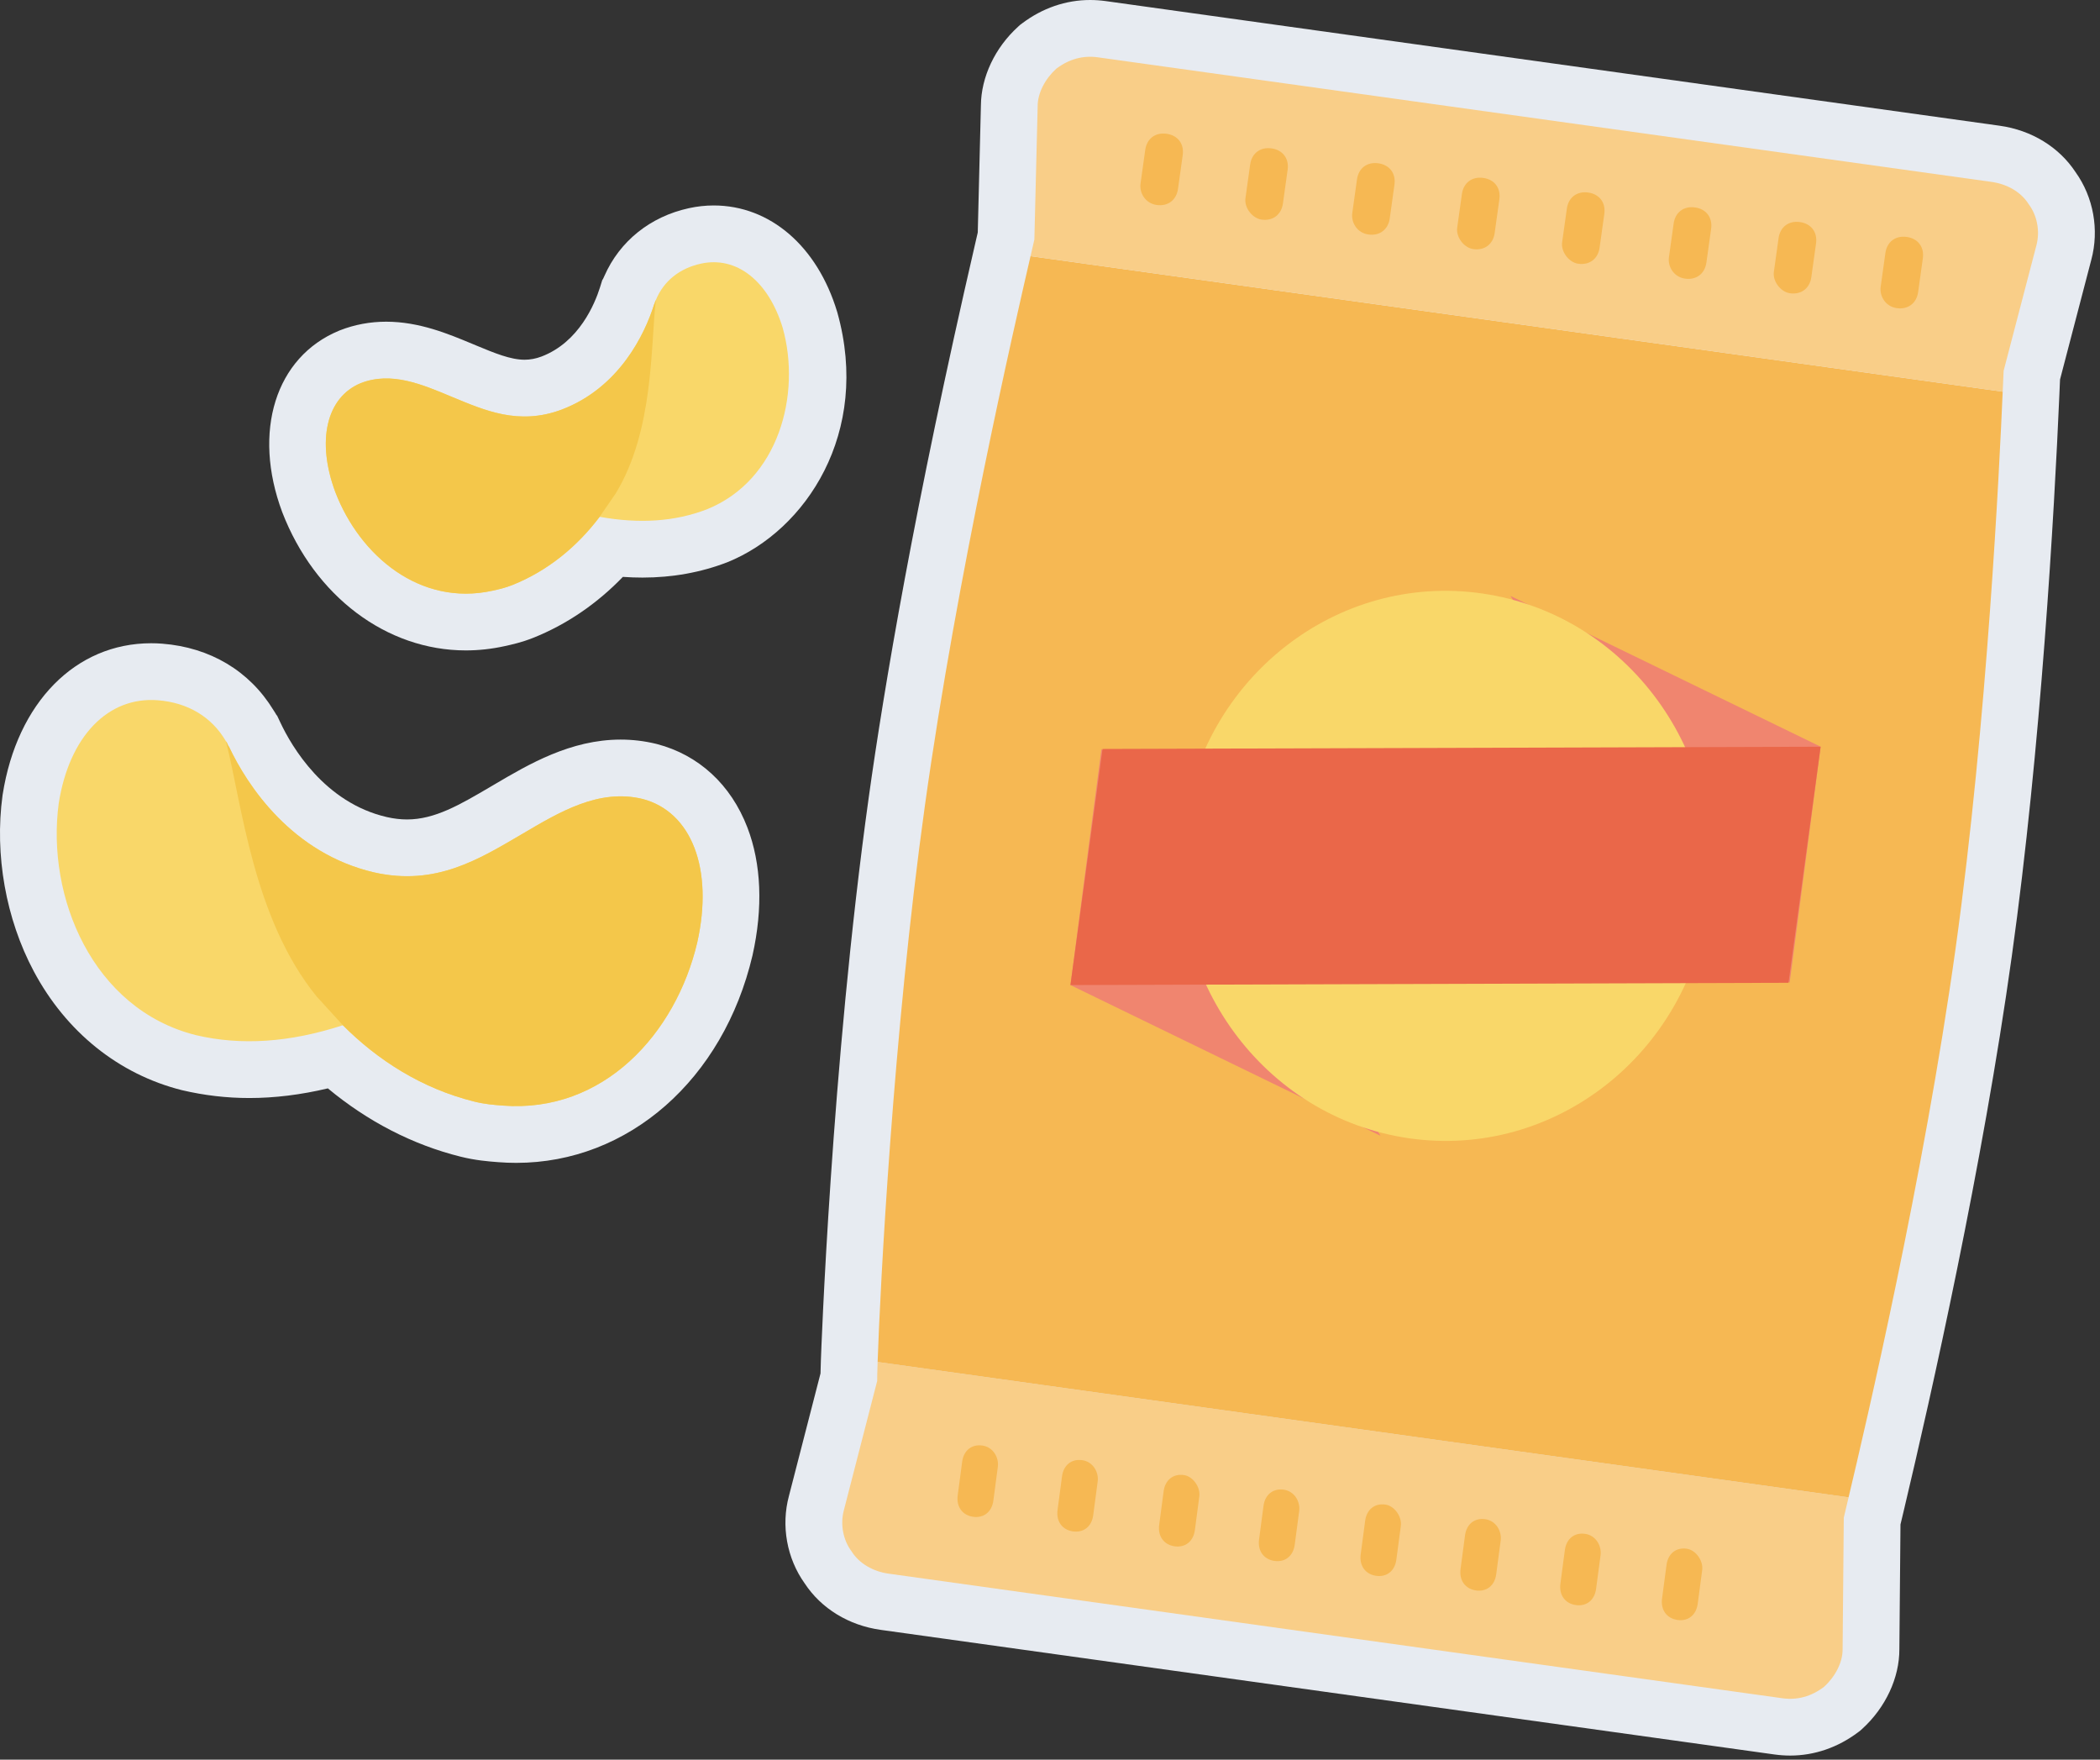
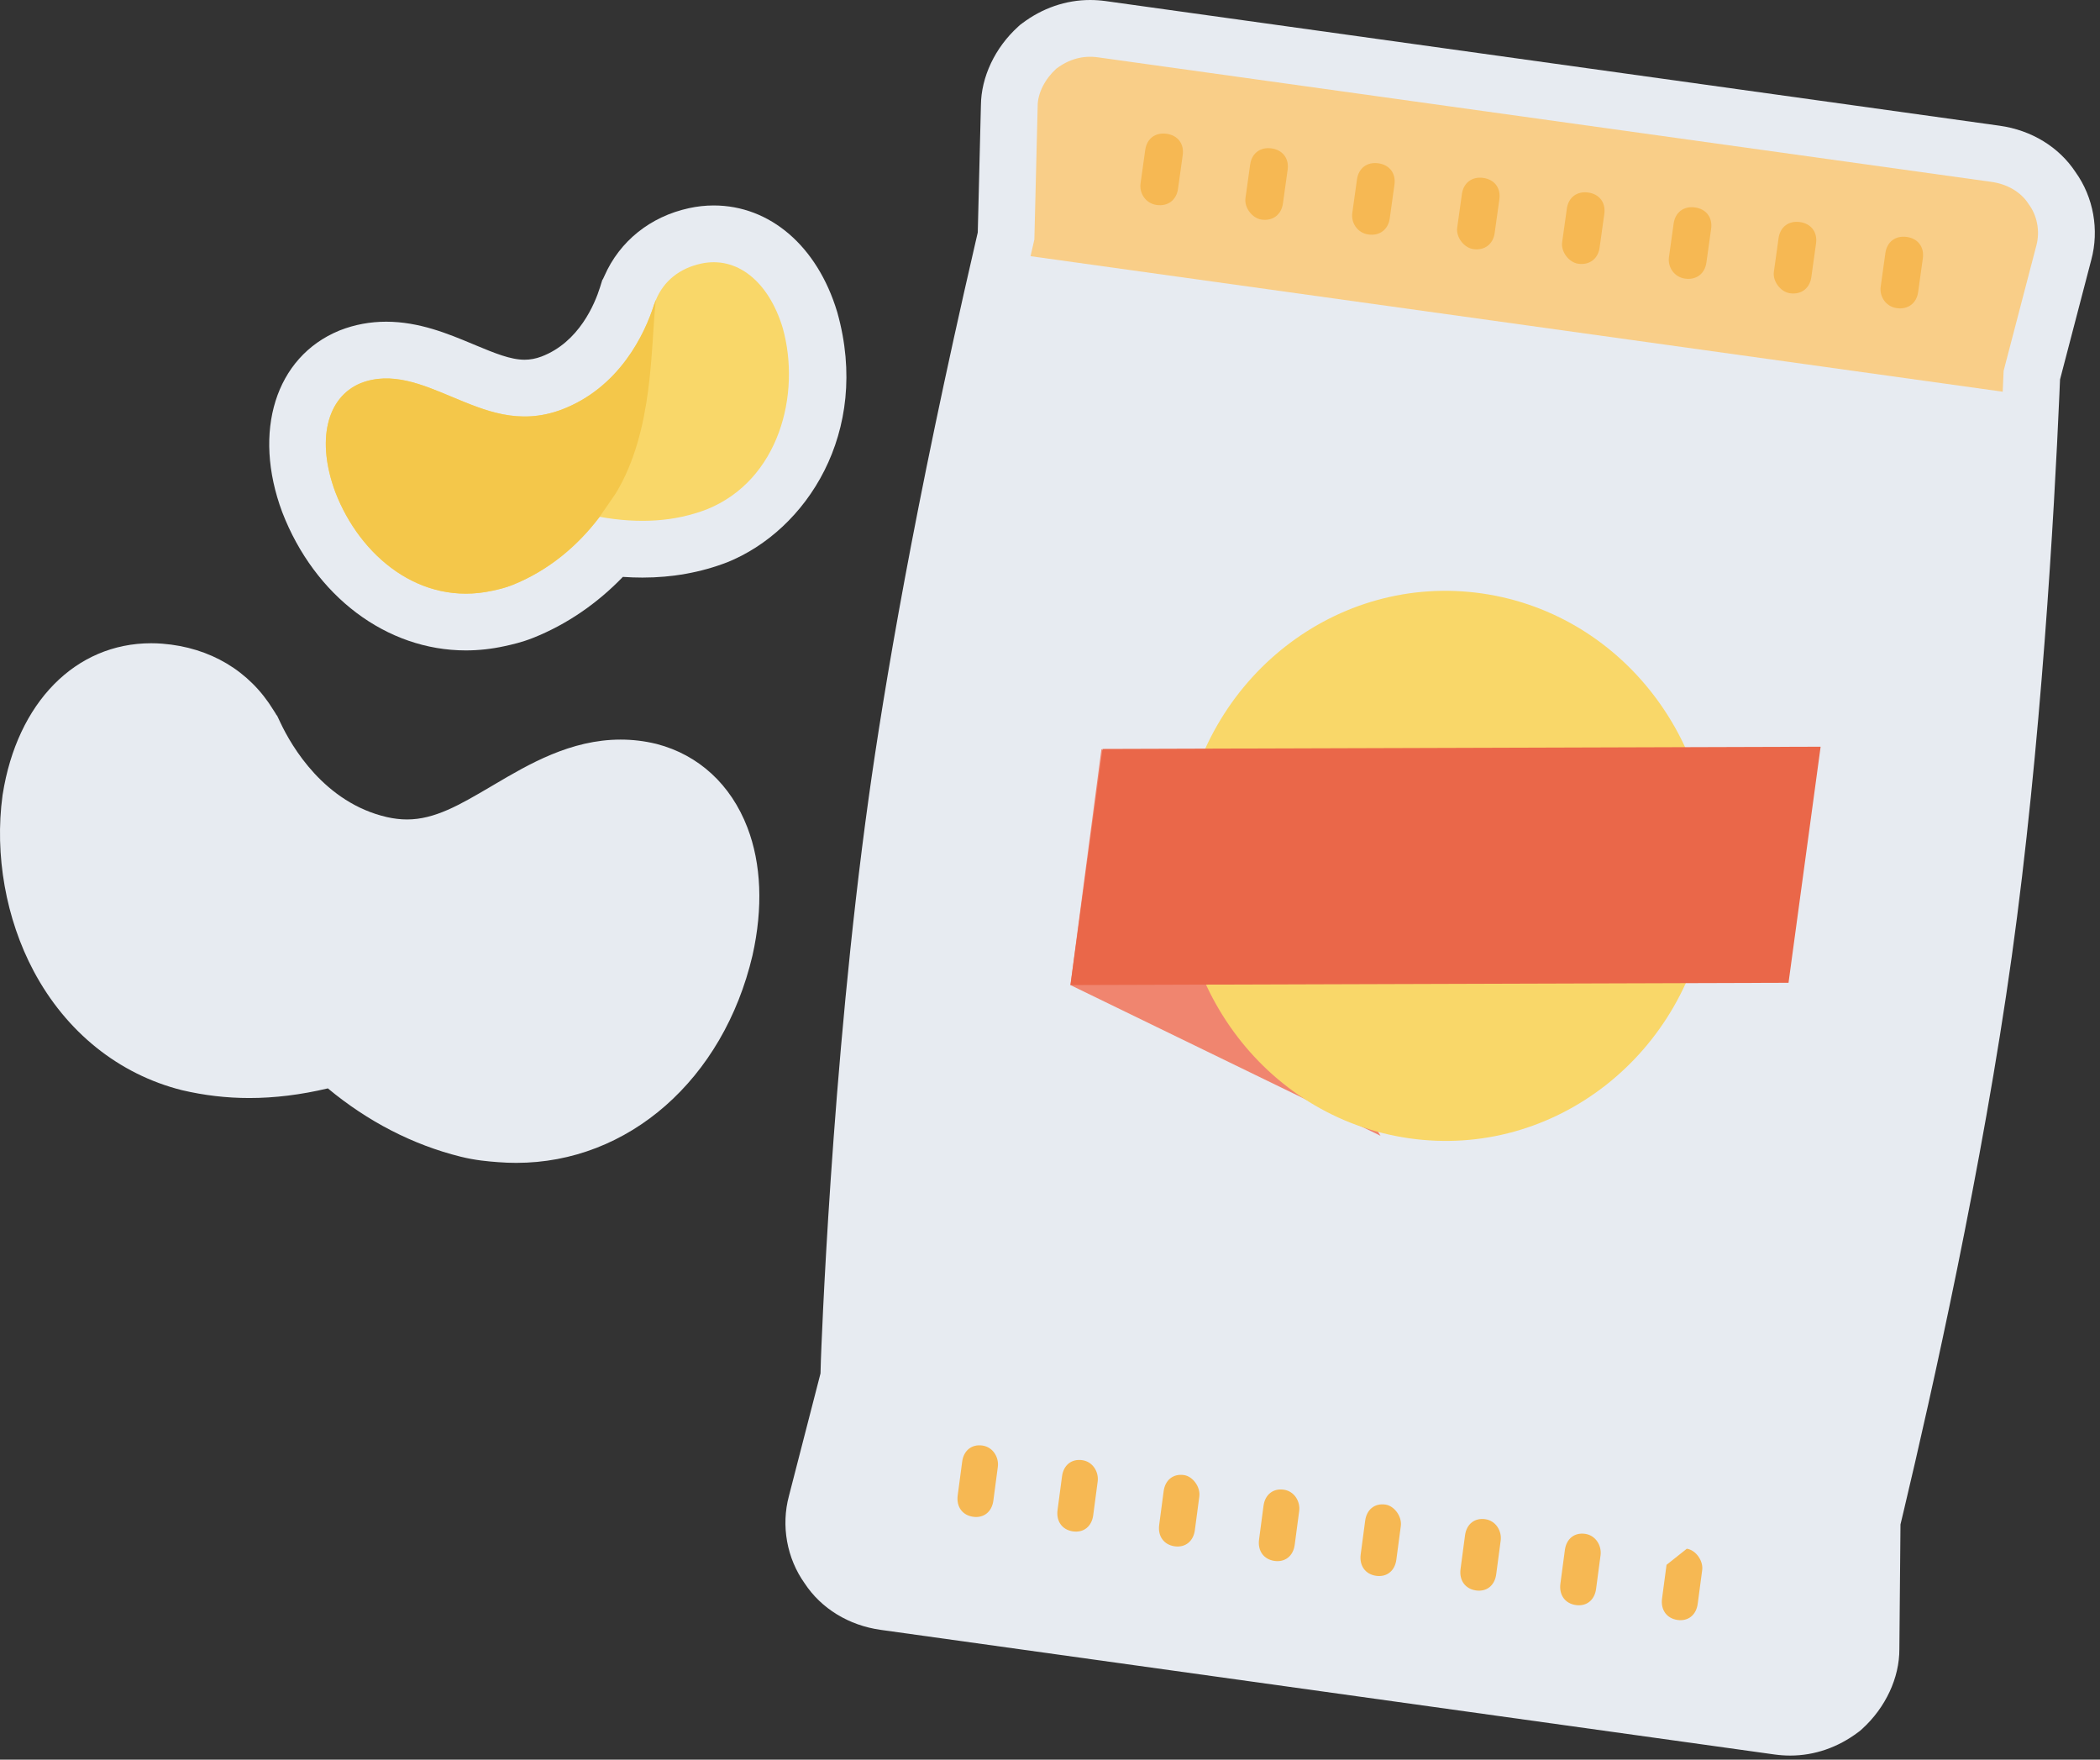
<svg xmlns="http://www.w3.org/2000/svg" width="111px" height="93px" viewBox="0 0 111 93" version="1.1">
  <rect x="0" y="0" width="111" height="93" fill="#333333" stroke="none" />
  <title>illustration-chips</title>
  <desc>Created with Sketch.</desc>
  <defs />
  <g id="Calorie-Conversion-Articles" stroke="none" stroke-width="1" fill="none" fill-rule="evenodd">
    <g id="MS-Calorie-Article-3-–-Chips" transform="translate(-457, -2958)">
      <g id="Summary" transform="translate(62, 2958)">
        <g id="illustration-chips" transform="translate(395, 0)">
          <g id="Chip-Bag" transform="translate(41, 0)">
            <path d="M16.619,0 C15.338,0 14.094,0.428 13.022,1.238 L12.914,1.319 L12.814,1.411 C11.592,2.52 10.86,4.072 10.848,5.571 L10.682,12.286 C10.651,12.422 10.611,12.595 10.563,12.801 L10.549,12.863 C7.327,26.799 5.71,36.472 4.921,42.132 C2.927,56.437 2.396,71.729 2.39,71.882 C2.381,72.161 2.375,72.397 2.37,72.586 L0.701,79.062 C0.278,80.633 0.587,82.361 1.535,83.686 C2.409,85.014 3.865,85.905 5.551,86.14 L52.794,92.726 C53.07,92.764 53.35,92.784 53.625,92.784 C54.905,92.784 56.148,92.356 57.22,91.547 L57.328,91.465 L57.429,91.374 C58.665,90.251 59.401,88.676 59.395,87.16 L59.454,80.568 C59.469,80.505 59.486,80.433 59.506,80.352 L59.63,79.831 C61.097,73.664 63.788,61.66 65.336,50.554 C66.886,39.442 67.578,27.163 67.854,20.832 L67.877,20.293 C67.881,20.203 67.885,20.123 67.888,20.055 L69.54,13.731 C69.966,12.151 69.656,10.422 68.708,9.098 C67.834,7.77 66.378,6.879 64.692,6.644 L17.45,0.058 C17.172,0.02 16.893,0 16.619,0" id="Outline" fill="#E7EBF1" />
-             <path d="M5.389,71.982 C5.372,72.479 5.364,72.827 5.365,72.988 L3.606,79.811 C3.396,80.589 3.583,81.423 4.009,81.987 C4.422,82.65 5.173,83.058 5.965,83.169 L53.208,89.754 C54,89.865 54.735,89.664 55.412,89.152 C55.991,88.628 56.398,87.876 56.395,87.17 L56.457,80.211 C56.461,80.181 56.553,79.8 56.711,79.136 L5.389,71.982 Z" id="Bag-Bottom-Edge" fill="#F9CE88" />
-             <path d="M48.161,81.852 C48.632,81.921 49.038,82.485 48.973,82.98 L48.736,84.763 C48.657,85.358 48.228,85.698 47.663,85.616 C47.096,85.533 46.772,85.081 46.851,84.487 L47.088,82.704 C47.167,82.11 47.596,81.769 48.161,81.852 Z M42.789,81.066 C43.354,81.148 43.665,81.698 43.601,82.194 L43.364,83.977 C43.285,84.57 42.855,84.912 42.29,84.829 C41.724,84.746 41.4,84.294 41.478,83.701 L41.715,81.918 C41.794,81.323 42.224,80.983 42.789,81.066 Z M37.511,80.292 C38.076,80.375 38.387,80.925 38.322,81.42 L38.085,83.203 C38.006,83.798 37.577,84.138 37.012,84.056 C36.446,83.973 36.122,83.521 36.2,82.927 L36.437,81.144 C36.516,80.55 36.945,80.209 37.511,80.292 Z M32.232,79.519 C32.704,79.588 33.109,80.152 33.044,80.647 L32.807,82.43 C32.728,83.025 32.299,83.365 31.734,83.283 C31.167,83.2 30.844,82.748 30.922,82.154 L31.159,80.371 C31.238,79.777 31.667,79.436 32.232,79.519 Z M26.86,78.732 C27.425,78.815 27.737,79.365 27.671,79.86 L27.435,81.643 C27.356,82.237 26.926,82.578 26.361,82.496 C25.795,82.413 25.471,81.961 25.55,81.367 L25.786,79.584 C25.865,78.99 26.295,78.649 26.86,78.732 Z M21.582,77.959 C22.053,78.028 22.458,78.592 22.393,79.087 L22.157,80.87 C22.078,81.464 21.648,81.805 21.082,81.723 C20.517,81.64 20.192,81.188 20.271,80.594 L20.507,78.811 C20.586,78.217 21.017,77.876 21.582,77.959 Z M16.209,77.172 C16.775,77.255 17.086,77.805 17.02,78.3 L16.784,80.083 C16.705,80.677 16.275,81.018 15.71,80.935 C15.144,80.853 14.82,80.401 14.899,79.807 L15.136,78.024 C15.214,77.43 15.644,77.089 16.209,77.172 Z M10.931,76.399 C11.496,76.482 11.808,77.032 11.742,77.527 L11.506,79.31 C11.427,79.904 10.997,80.245 10.431,80.163 C9.866,80.08 9.542,79.628 9.621,79.034 L9.858,77.251 C9.936,76.657 10.366,76.316 10.931,76.399 Z" id="Bag-Details-Bottom" fill="#F6B853" />
-             <path d="M62.365,50.139 C64.055,38.012 64.688,24.575 64.857,20.701 L13.471,13.538 C12.636,17.152 9.592,30.353 7.892,42.545 C6.203,54.662 5.519,68.1 5.389,71.982 L56.711,79.136 C57.609,75.363 60.675,62.266 62.365,50.139" id="Bag-Base" fill="#F6B853" />
+             <path d="M48.161,81.852 C48.632,81.921 49.038,82.485 48.973,82.98 L48.736,84.763 C48.657,85.358 48.228,85.698 47.663,85.616 C47.096,85.533 46.772,85.081 46.851,84.487 L47.088,82.704 Z M42.789,81.066 C43.354,81.148 43.665,81.698 43.601,82.194 L43.364,83.977 C43.285,84.57 42.855,84.912 42.29,84.829 C41.724,84.746 41.4,84.294 41.478,83.701 L41.715,81.918 C41.794,81.323 42.224,80.983 42.789,81.066 Z M37.511,80.292 C38.076,80.375 38.387,80.925 38.322,81.42 L38.085,83.203 C38.006,83.798 37.577,84.138 37.012,84.056 C36.446,83.973 36.122,83.521 36.2,82.927 L36.437,81.144 C36.516,80.55 36.945,80.209 37.511,80.292 Z M32.232,79.519 C32.704,79.588 33.109,80.152 33.044,80.647 L32.807,82.43 C32.728,83.025 32.299,83.365 31.734,83.283 C31.167,83.2 30.844,82.748 30.922,82.154 L31.159,80.371 C31.238,79.777 31.667,79.436 32.232,79.519 Z M26.86,78.732 C27.425,78.815 27.737,79.365 27.671,79.86 L27.435,81.643 C27.356,82.237 26.926,82.578 26.361,82.496 C25.795,82.413 25.471,81.961 25.55,81.367 L25.786,79.584 C25.865,78.99 26.295,78.649 26.86,78.732 Z M21.582,77.959 C22.053,78.028 22.458,78.592 22.393,79.087 L22.157,80.87 C22.078,81.464 21.648,81.805 21.082,81.723 C20.517,81.64 20.192,81.188 20.271,80.594 L20.507,78.811 C20.586,78.217 21.017,77.876 21.582,77.959 Z M16.209,77.172 C16.775,77.255 17.086,77.805 17.02,78.3 L16.784,80.083 C16.705,80.677 16.275,81.018 15.71,80.935 C15.144,80.853 14.82,80.401 14.899,79.807 L15.136,78.024 C15.214,77.43 15.644,77.089 16.209,77.172 Z M10.931,76.399 C11.496,76.482 11.808,77.032 11.742,77.527 L11.506,79.31 C11.427,79.904 10.997,80.245 10.431,80.163 C9.866,80.08 9.542,79.628 9.621,79.034 L9.858,77.251 C9.936,76.657 10.366,76.316 10.931,76.399 Z" id="Bag-Details-Bottom" fill="#F6B853" />
            <path d="M64.906,19.598 L66.637,12.973 C66.847,12.195 66.66,11.361 66.234,10.797 C65.822,10.134 65.071,9.726 64.278,9.615 L17.035,3.03 C16.243,2.92 15.508,3.12 14.831,3.632 C14.253,4.157 13.845,4.908 13.848,5.615 L13.674,12.658 C13.643,12.796 13.573,13.101 13.471,13.539 L64.857,20.702 C64.886,20.02 64.902,19.628 64.906,19.598" id="Bag-Top-Edge" fill="#F9CE88" />
            <path d="M20.138,10.833 C19.544,10.75 19.217,10.2 19.285,9.705 L19.534,7.922 C19.617,7.328 20.068,6.987 20.662,7.07 C21.257,7.152 21.598,7.604 21.515,8.198 L21.266,9.981 C21.184,10.575 20.732,10.916 20.138,10.833 Z M25.684,11.606 C25.189,11.537 24.763,10.973 24.831,10.478 L25.08,8.695 C25.163,8.101 25.614,7.76 26.208,7.842 C26.803,7.925 27.144,8.377 27.061,8.971 L26.812,10.754 C26.729,11.348 26.278,11.689 25.684,11.606 Z M31.33,12.393 C30.736,12.31 30.409,11.76 30.477,11.265 L30.726,9.482 C30.809,8.888 31.26,8.547 31.854,8.63 C32.449,8.712 32.79,9.164 32.707,9.758 L32.458,11.541 C32.375,12.135 31.924,12.476 31.33,12.393 Z M36.876,13.166 C36.381,13.097 35.955,12.533 36.023,12.038 L36.272,10.255 C36.355,9.661 36.806,9.32 37.4,9.403 C37.995,9.485 38.336,9.937 38.253,10.531 L38.004,12.314 C37.921,12.908 37.47,13.249 36.876,13.166 Z M42.422,13.939 C41.928,13.87 41.502,13.306 41.569,12.811 L41.819,11.028 C41.901,10.434 42.352,10.093 42.947,10.175 C43.541,10.258 43.882,10.71 43.8,11.304 L43.55,13.087 C43.468,13.681 43.017,14.022 42.422,13.939 Z M48.068,14.726 C47.474,14.643 47.147,14.093 47.215,13.598 L47.464,11.815 C47.547,11.221 47.998,10.88 48.592,10.963 C49.187,11.045 49.527,11.497 49.445,12.091 L49.196,13.874 C49.113,14.468 48.662,14.809 48.068,14.726 Z M53.614,15.499 C53.118,15.43 52.692,14.866 52.761,14.371 L53.01,12.588 C53.093,11.994 53.544,11.653 54.138,11.736 C54.733,11.818 55.073,12.27 54.991,12.864 L54.742,14.647 C54.659,15.241 54.208,15.582 53.614,15.499 Z M59.26,16.286 C58.666,16.203 58.339,15.653 58.407,15.157 L58.656,13.375 C58.739,12.78 59.191,12.44 59.785,12.522 C60.379,12.605 60.719,13.057 60.636,13.651 L60.388,15.433 C60.306,16.028 59.853,16.369 59.26,16.286 Z" id="Bag-Details-Top" fill="#F6B853" />
-             <polygon id="Banner-right" fill="#F0856F" points="47.451 45.489 53.595 51.941 55.234 39.464 38.842 31.497" />
            <polygon id="Banner-Left" fill="#F0856F" points="23.362 46.036 17.22 39.585 15.58 52.062 31.972 60.029" />
            <path d="M49.308,47.769 C48.238,55.72 41.146,61.267 33.469,60.158 C25.791,59.05 20.435,51.706 21.506,43.755 C22.576,35.805 29.667,30.258 37.345,31.366 C45.022,32.474 50.378,39.818 49.308,47.769" id="Circle" fill="#F9D769" />
            <polygon id="Red" fill="#EA6749" points="17.277 39.583 55.233 39.465 53.536 51.942 15.581 52.061" />
          </g>
          <g id="Chip-2" transform="translate(0, 33)">
            <path d="M7.991,0.996 C3.991,0.996 0.91,4.128 0.143,8.977 L0.137,9.01 L0.133,9.043 C-0.292,12.179 0.309,15.563 1.782,18.328 C3.496,21.544 6.279,23.778 9.617,24.617 C10.802,24.895 11.985,25.032 13.179,25.032 C14.514,25.032 15.905,24.861 17.33,24.522 C19.428,26.268 21.823,27.505 24.344,28.131 C25.141,28.329 25.798,28.38 26.326,28.421 C26.646,28.447 26.97,28.459 27.288,28.459 C33.215,28.459 38.233,24.053 39.775,17.495 C40.338,14.979 40.242,12.653 39.505,10.734 C38.634,8.467 36.934,6.9 34.718,6.322 L34.691,6.315 L34.664,6.309 C34.057,6.162 33.431,6.088 32.805,6.088 C30.158,6.088 27.936,7.398 26.15,8.45 L26.068,8.498 L25.856,8.623 C24.314,9.527 22.982,10.309 21.519,10.309 C21.171,10.309 20.821,10.268 20.449,10.184 C17.138,9.423 15.41,6.441 14.823,5.194 L14.651,4.83 L14.608,4.78 C14.562,4.699 14.511,4.614 14.451,4.526 C13.19,2.461 11.11,1.218 8.576,1.019 C8.38,1.003 8.184,0.996 7.991,0.996" id="Outline" fill="#E7EBF1" />
-             <path d="M10.349,21.707 C12.756,22.273 15.316,22.097 18.122,21.185 C19.958,23.027 22.292,24.53 25.067,25.219 C25.622,25.357 26.091,25.394 26.56,25.43 C31.902,25.849 35.723,21.623 36.855,16.808 C37.726,12.915 36.548,9.899 33.96,9.225 C31.647,8.666 29.568,9.918 27.591,11.083 C25.317,12.413 23.037,13.838 19.793,13.112 C15.439,12.11 13.079,8.53 12.109,6.474 C12.023,6.373 12.03,6.279 11.944,6.178 C11.196,4.893 9.935,4.134 8.342,4.009 C5.718,3.803 3.666,5.906 3.106,9.446 C2.435,14.391 4.892,20.336 10.349,21.707" id="Chip-Base" fill="#F9D769" />
-             <path d="M11.944,6.178 C12.792,9.519 13.38,15.532 16.734,19.662 L18.123,21.185 C19.959,23.027 22.293,24.53 25.068,25.219 C25.623,25.357 26.091,25.394 26.56,25.43 C31.902,25.849 35.723,21.623 36.855,16.808 C37.726,12.915 36.548,9.899 33.961,9.225 C31.647,8.666 29.569,9.918 27.591,11.083 C25.318,12.413 23.037,13.838 19.793,13.112 C15.44,12.11 13.08,8.53 12.11,6.474 C12.023,6.373 12.03,6.279 11.944,6.178" id="Chip-Dark" fill="#F4C74A" />
          </g>
          <g id="Chip-1" transform="translate(14, 10)">
            <path d="M23.724,0.859 C23.287,0.859 22.846,0.907 22.411,1.003 C20.373,1.447 18.755,2.747 17.95,4.578 C17.923,4.632 17.9,4.685 17.878,4.735 L17.833,4.806 L17.713,5.191 C17.447,6.037 16.615,8.087 14.62,8.844 C14.318,8.957 14.028,9.012 13.726,9.012 C12.985,9.012 12.144,8.663 11.17,8.259 L10.998,8.187 L10.942,8.164 C9.701,7.646 8.158,7.002 6.414,7.002 C5.564,7.002 4.742,7.155 3.969,7.458 L3.943,7.468 L3.918,7.479 C0.563,8.866 -0.671,12.808 0.917,17.066 C2.633,21.518 6.437,24.375 10.621,24.375 C11.299,24.375 11.987,24.3 12.664,24.151 C13.055,24.066 13.579,23.951 14.194,23.706 C15.948,23.005 17.557,21.906 18.923,20.489 C19.275,20.514 19.621,20.526 19.96,20.526 C21.541,20.526 23.049,20.254 24.443,19.716 C28.603,18.04 32.029,12.862 30.265,6.534 L30.256,6.502 L30.246,6.47 C29.199,3.009 26.699,0.859 23.724,0.859" id="Outline" fill="#E7EBF1" />
            <path d="M27.375,7.339 C26.618,4.838 24.927,3.523 23.052,3.933 C21.913,4.182 21.078,4.856 20.666,5.858 C20.613,5.94 20.627,6.007 20.575,6.089 C20.079,7.671 18.731,10.492 15.686,11.649 C13.415,12.496 11.625,11.694 9.851,10.959 C8.306,10.315 6.68,9.617 5.064,10.251 C3.262,10.996 2.711,13.292 3.728,16.017 C5.025,19.383 8.206,22.056 12.023,21.221 C12.358,21.148 12.693,21.075 13.081,20.92 C15.017,20.146 16.553,18.828 17.696,17.315 C19.814,17.694 21.681,17.566 23.364,16.918 C27.169,15.384 28.352,10.845 27.375,7.339" id="Chip-Base" fill="#F9D769" />
            <path d="M20.665,5.858 C20.613,5.94 20.627,6.007 20.575,6.088 C20.079,7.67 18.73,10.492 15.685,11.649 C13.414,12.496 11.625,11.694 9.85,10.959 C8.306,10.314 6.68,9.617 5.063,10.251 C3.262,10.996 2.711,13.292 3.728,16.017 C5.025,19.382 8.206,22.056 12.023,21.221 C12.358,21.148 12.693,21.075 13.08,20.92 C15.016,20.146 16.553,18.827 17.695,17.314 L18.547,16.076 C20.559,12.758 20.385,8.356 20.665,5.858" id="Chip-Dark" fill="#F4C74A" />
          </g>
        </g>
      </g>
    </g>
  </g>
</svg>